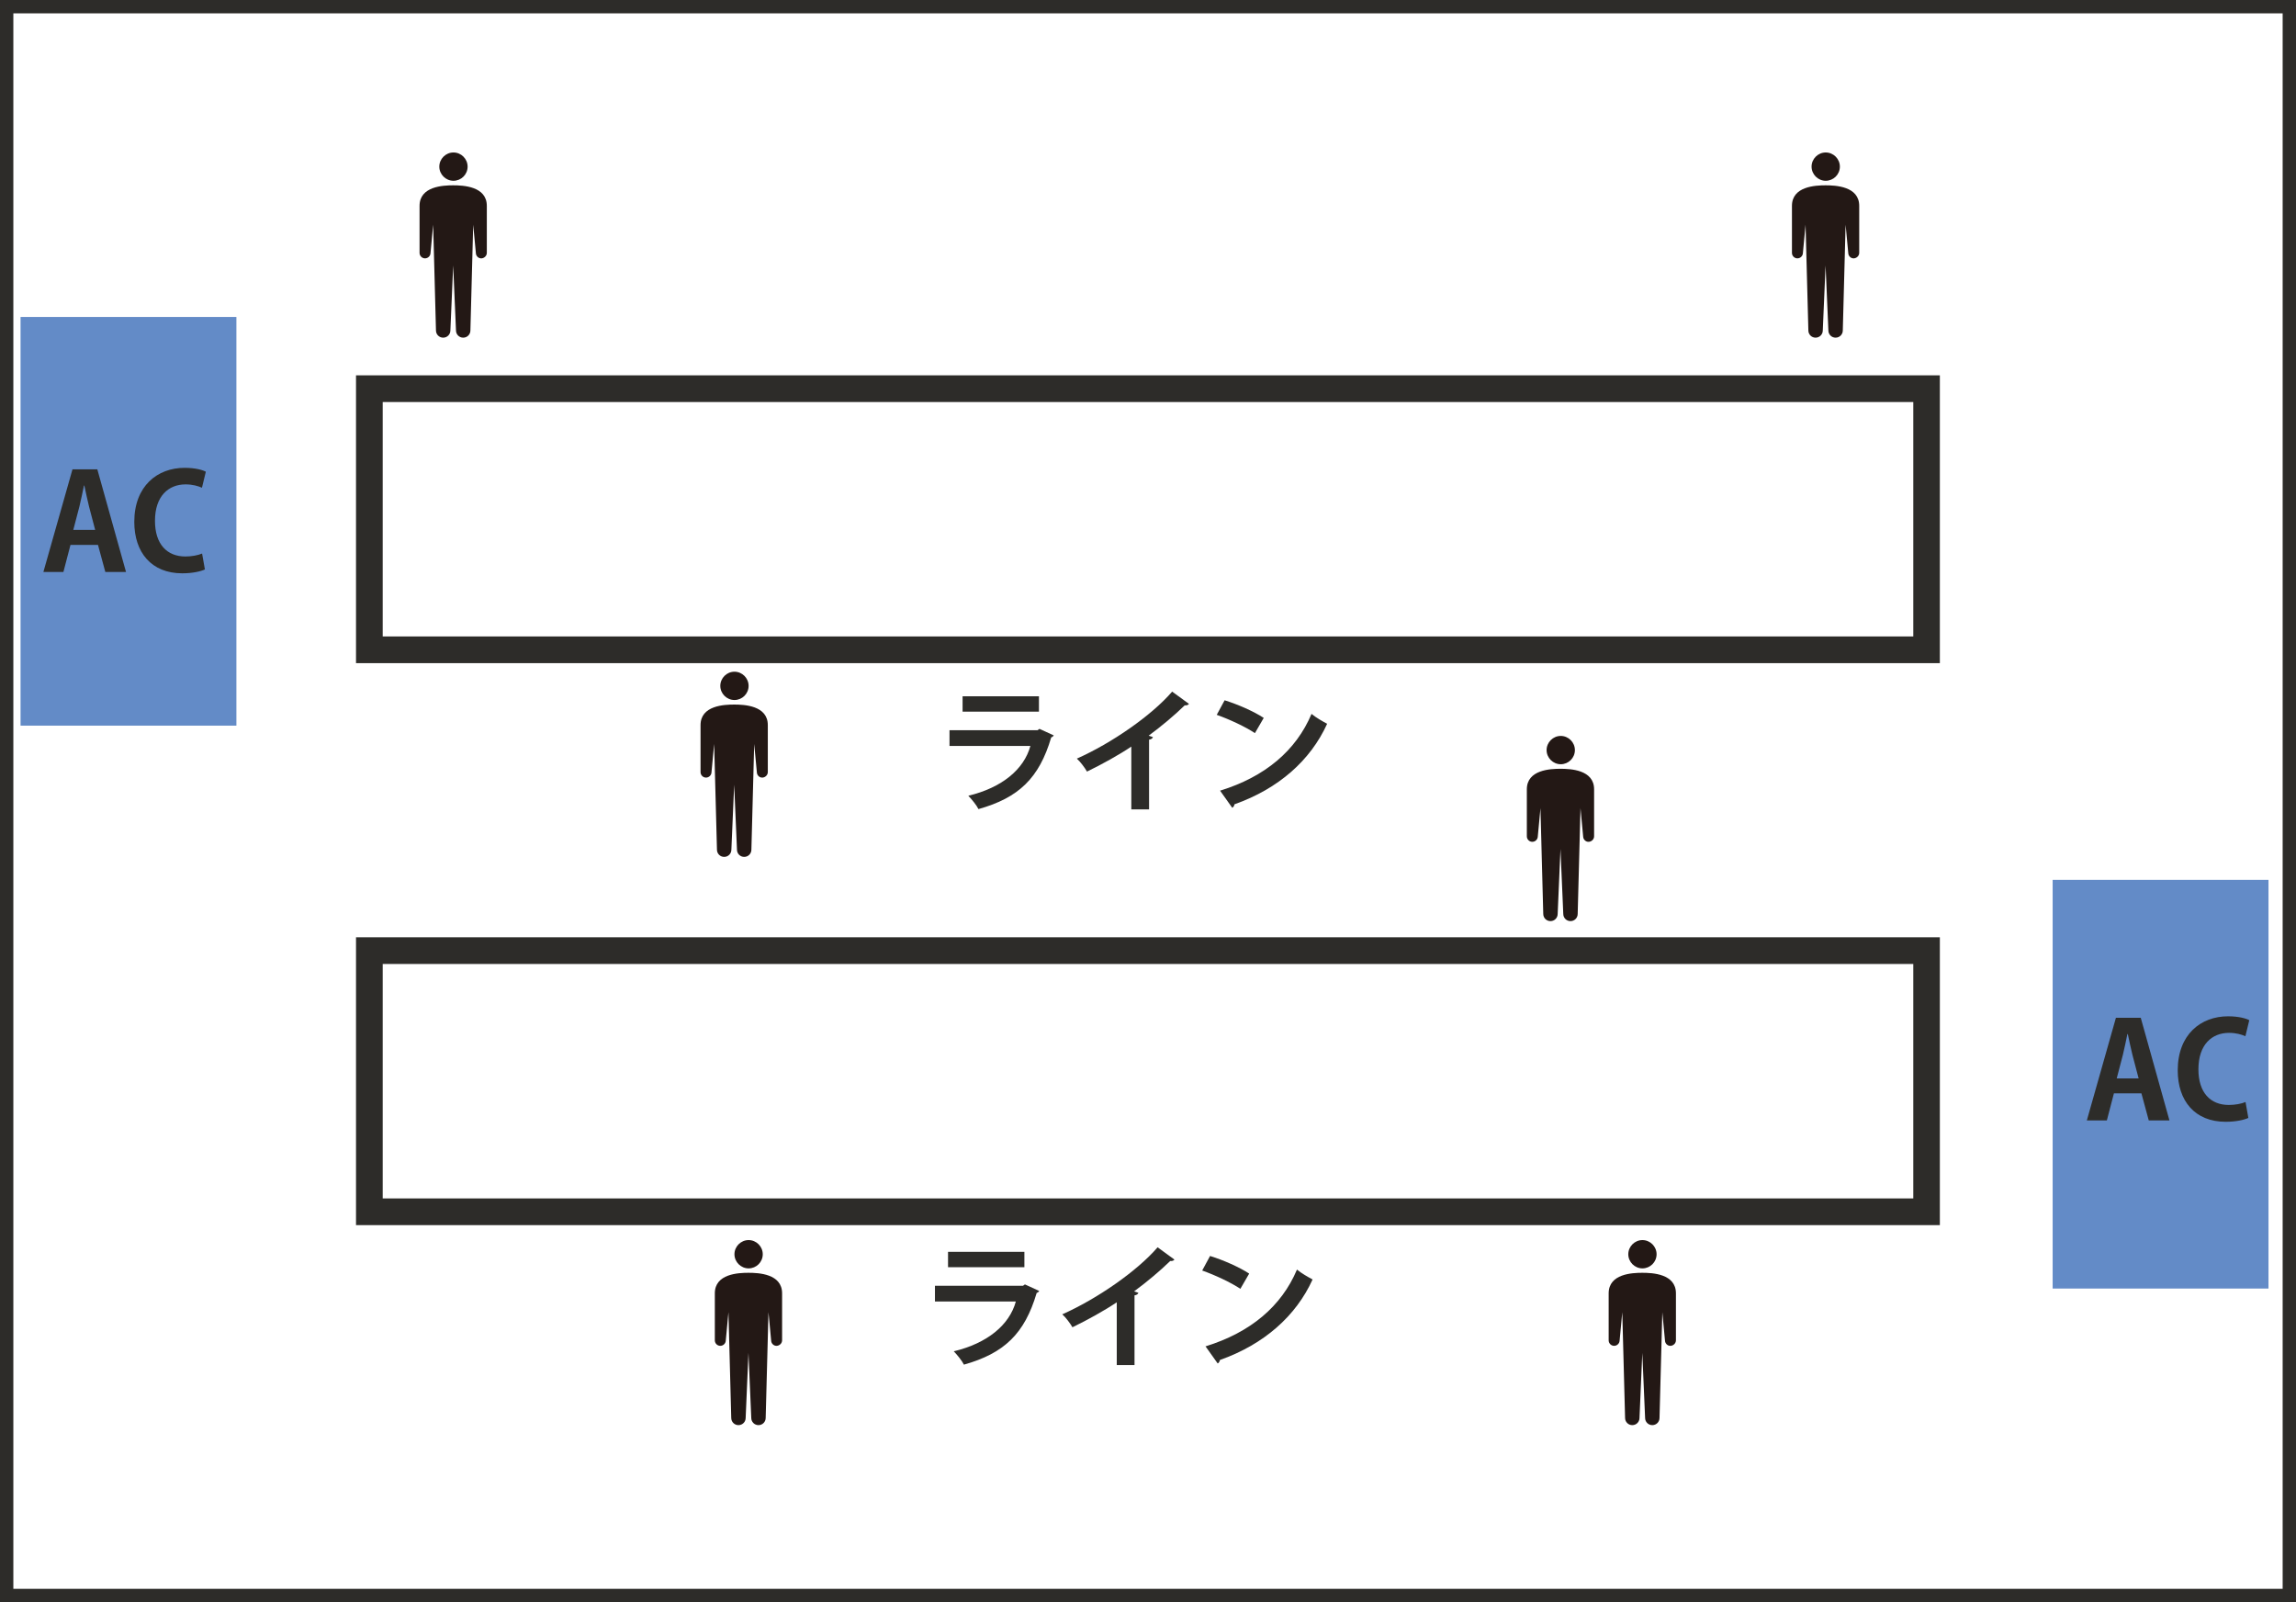
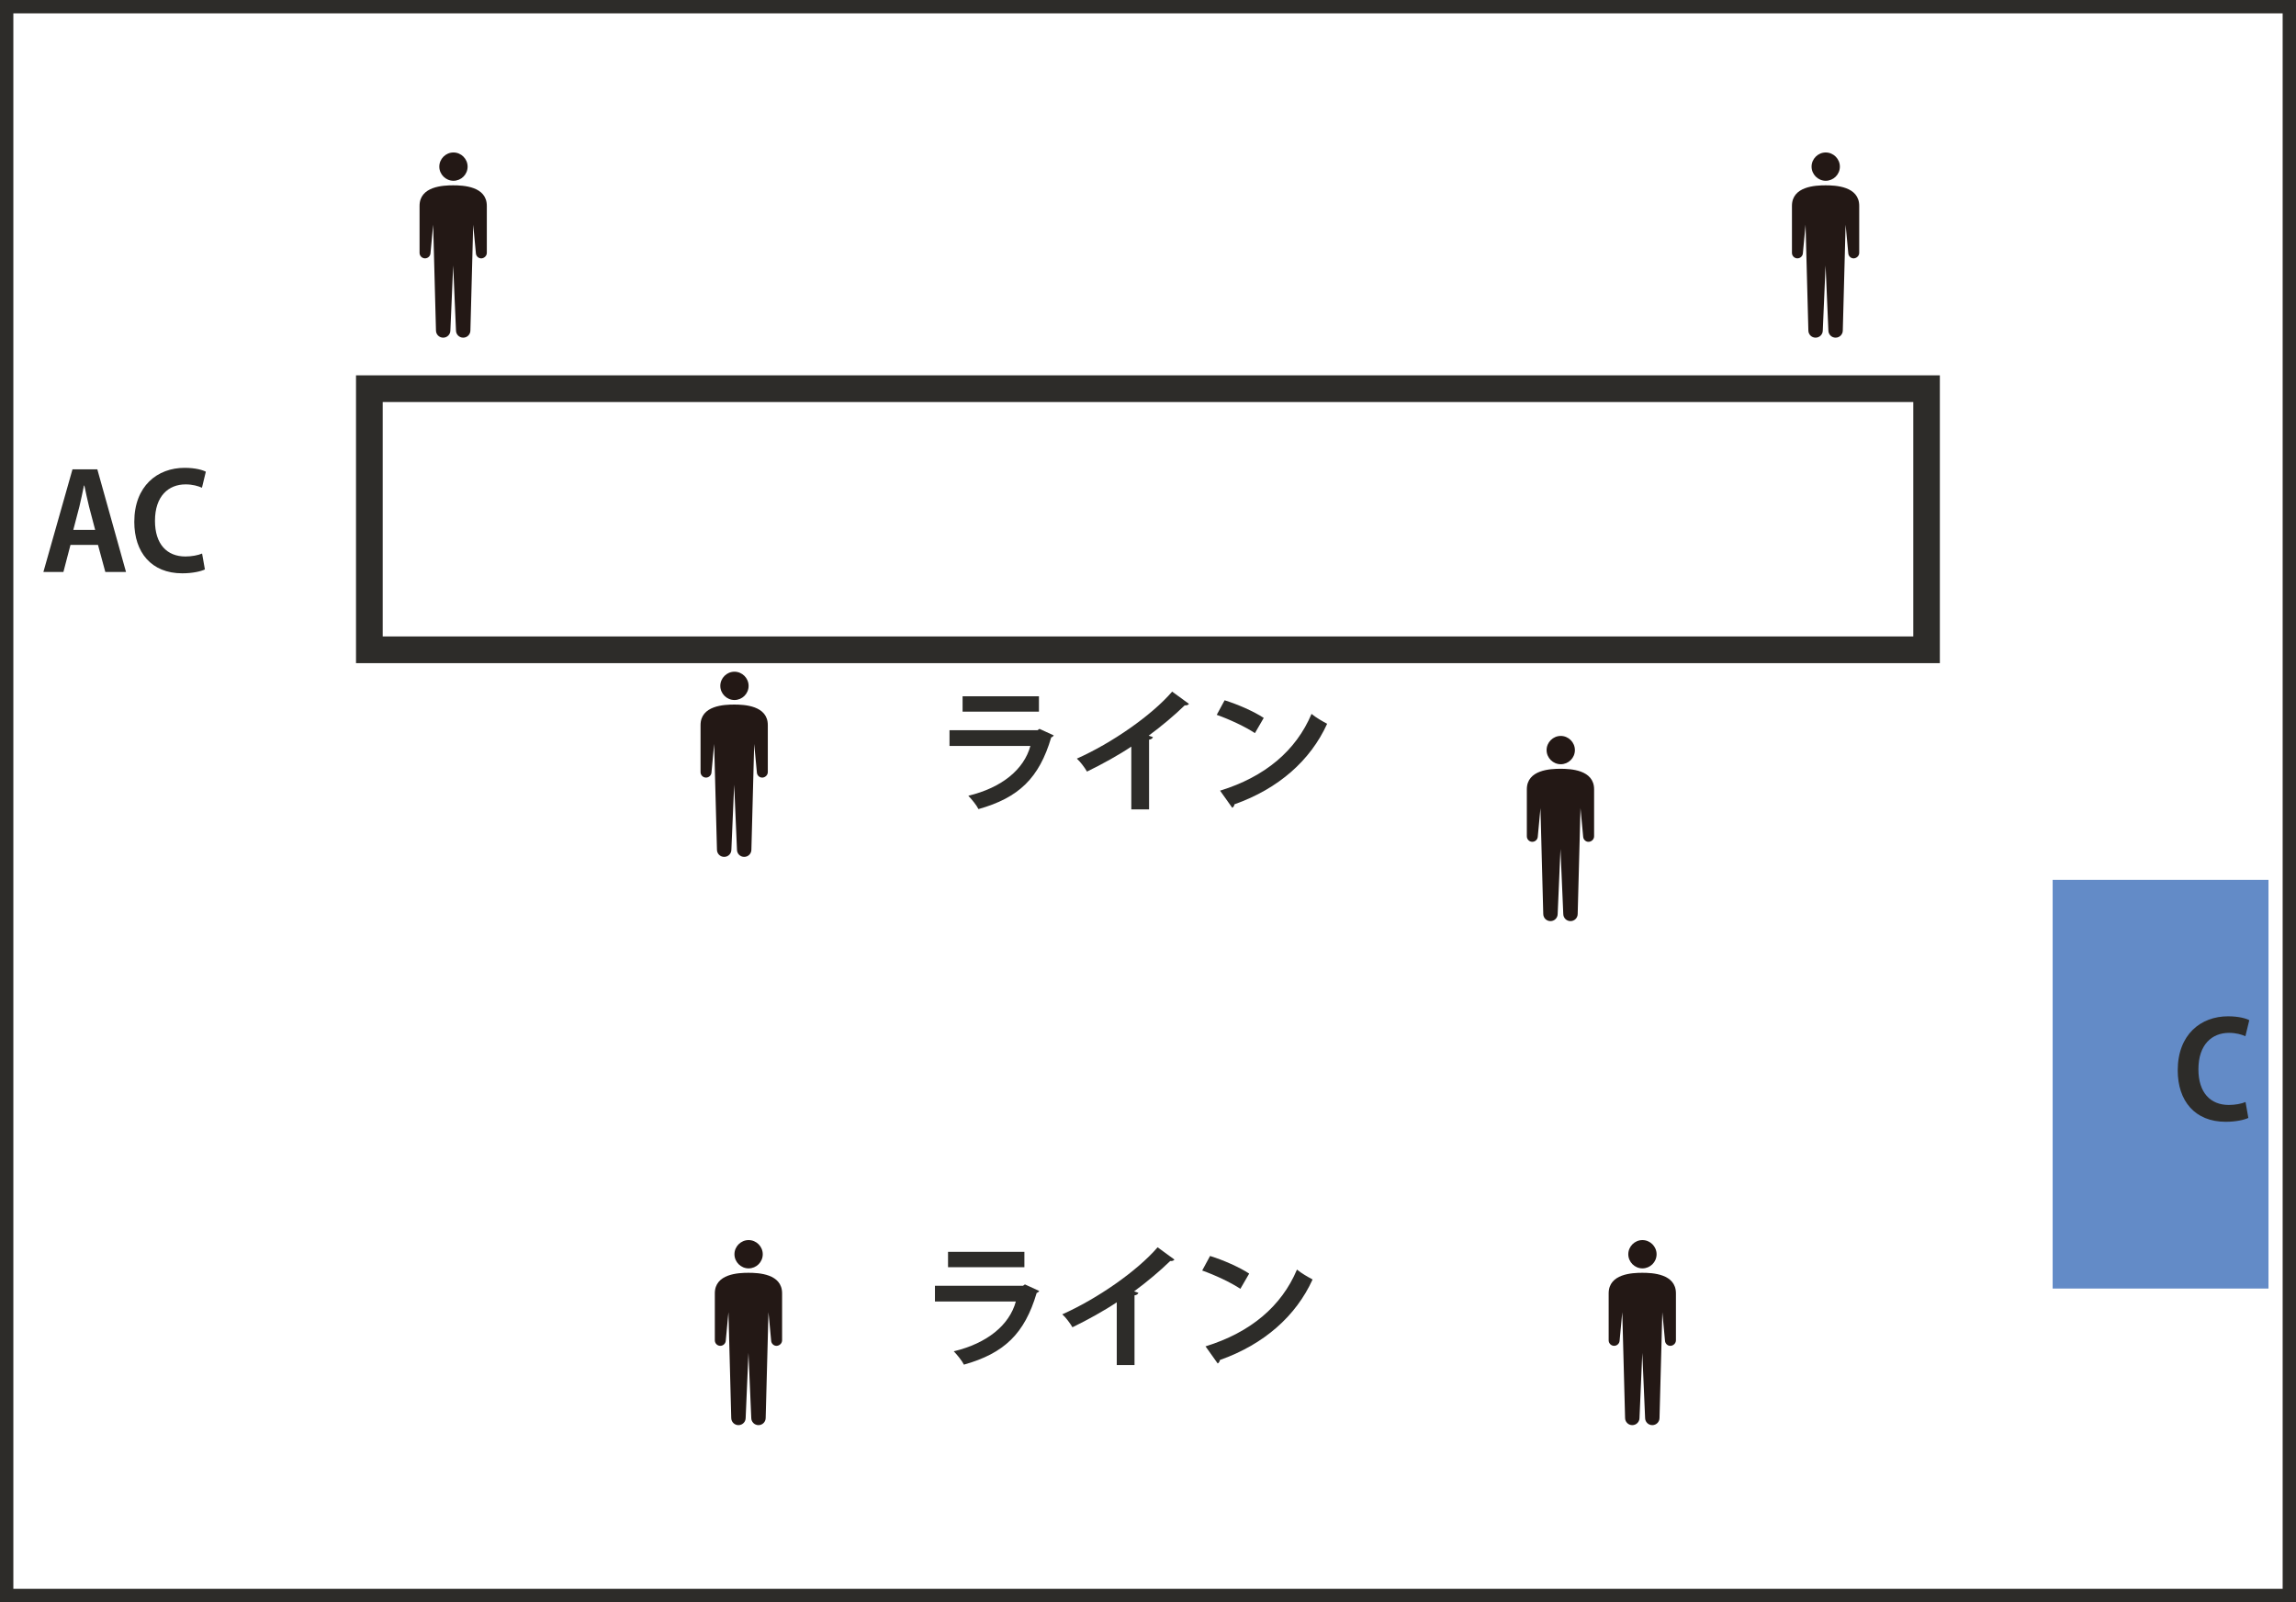
<svg xmlns="http://www.w3.org/2000/svg" id="_レイヤー_2" width="172" height="120" viewBox="0 0 172 120">
  <rect x="0" y="0" width="172" height="120" fill="#808080" stroke="none" />
  <defs>
    <style>.cls-1{fill:#fff;stroke:#2d2c29;stroke-miterlimit:10;}.cls-2{fill:#638bc7;}.cls-3{fill:#2d2c29;}.cls-4{fill:#231815;}</style>
  </defs>
  <g id="_方式">
    <g id="img_monkeyai_method_all">
      <rect class="cls-1" x=".5" y=".5" width="171" height="119" />
      <g>
        <path class="cls-4" d="M57.14,93.94c0,.59-.48,1.06-1.06,1.06s-1.06-.48-1.06-1.06,.48-1.06,1.06-1.06,1.06,.48,1.06,1.06Z" />
        <path class="cls-4" d="M56.08,95.33c-.76,0-2.53,.07-2.53,1.54v3.5c-.01,.23,.17,.42,.39,.43,.23,.01,.42-.17,.43-.39l.2-2.13,.21,7.92c0,.3,.24,.54,.54,.54s.54-.24,.54-.54l.21-4.87,.21,4.87c0,.3,.24,.54,.54,.54s.54-.24,.54-.54l.21-7.92,.2,2.13c.01,.23,.21,.41,.43,.39s.4-.21,.39-.43v-3.5c0-1.47-1.77-1.54-2.53-1.54Z" />
      </g>
      <g>
        <path class="cls-4" d="M124.1,93.94c0,.59-.48,1.06-1.06,1.06s-1.06-.48-1.06-1.06,.48-1.06,1.06-1.06,1.06,.48,1.06,1.06Z" />
        <path class="cls-4" d="M123.04,95.33c-.76,0-2.53,.07-2.53,1.54v3.5c-.01,.23,.17,.42,.39,.43,.23,.01,.42-.17,.43-.39l.2-2.13,.21,7.92c0,.3,.24,.54,.54,.54s.54-.24,.54-.54l.21-4.87,.21,4.87c0,.3,.24,.54,.54,.54s.54-.24,.54-.54l.21-7.92,.2,2.13c.01,.23,.21,.41,.43,.39s.4-.21,.39-.43v-3.5c0-1.47-1.77-1.54-2.53-1.54Z" />
      </g>
-       <rect class="cls-2" x="1.54" y="23.74" width="16.17" height="30.61" />
      <rect class="cls-2" x="153.77" y="65.9" width="16.17" height="30.61" />
      <path class="cls-3" d="M145.33,49.67H26.67V28.11h118.65v21.56Zm-116.65-2h114.65V30.11H28.67v17.56Z" />
-       <path class="cls-3" d="M145.33,91.76H26.67v-21.56h118.65v21.56Zm-116.65-2h114.65v-17.56H28.67v17.56Z" />
      <g>
        <path class="cls-3" d="M9.44,42.84h-1.55l-.55-2.03h-2.06l-.53,2.03h-1.5l2.18-7.69h1.86l2.15,7.69Zm-2.31-3.15l-.46-1.75c-.12-.48-.25-1.1-.35-1.57h-.03c-.1,.48-.23,1.11-.34,1.56l-.46,1.76h1.64Z" />
        <path class="cls-3" d="M15.35,42.65c-.29,.14-.91,.29-1.7,.29-2.31,0-3.59-1.57-3.59-3.85,0-2.69,1.73-4.05,3.77-4.05,.83,0,1.37,.17,1.59,.29l-.29,1.2c-.3-.13-.7-.25-1.23-.25-1.27,0-2.29,.87-2.29,2.73,0,1.74,.89,2.67,2.28,2.67,.46,0,.95-.09,1.25-.22l.21,1.19Z" />
      </g>
      <g>
-         <path class="cls-3" d="M162.52,83.92h-1.55l-.55-2.03h-2.06l-.53,2.03h-1.5l2.18-7.69h1.86l2.15,7.69Zm-2.31-3.15l-.46-1.75c-.12-.48-.25-1.1-.35-1.57h-.03c-.1,.48-.23,1.11-.34,1.56l-.46,1.76h1.64Z" />
        <path class="cls-3" d="M168.43,83.73c-.29,.14-.91,.29-1.7,.29-2.31,0-3.59-1.57-3.59-3.85,0-2.69,1.73-4.05,3.77-4.05,.83,0,1.37,.17,1.59,.29l-.29,1.2c-.3-.13-.7-.25-1.23-.25-1.27,0-2.29,.87-2.29,2.73,0,1.74,.89,2.67,2.28,2.67,.46,0,.95-.09,1.25-.22l.21,1.19Z" />
      </g>
      <g>
        <path class="cls-4" d="M35.03,12.48c0,.59-.48,1.06-1.06,1.06s-1.06-.48-1.06-1.06,.48-1.06,1.06-1.06,1.06,.48,1.06,1.06Z" />
        <path class="cls-4" d="M33.96,13.88c-.76,0-2.53,.07-2.53,1.54v3.5c-.01,.23,.17,.42,.39,.43,.23,.01,.42-.17,.43-.39l.2-2.13,.21,7.92c0,.3,.24,.54,.54,.54s.54-.24,.54-.54l.21-4.87,.21,4.87c0,.3,.24,.54,.54,.54s.54-.24,.54-.54l.21-7.92,.2,2.13c.01,.23,.21,.41,.43,.39s.4-.21,.39-.43v-3.5c0-1.47-1.77-1.54-2.53-1.54Z" />
      </g>
      <g>
        <path class="cls-4" d="M56.08,51.37c0,.59-.48,1.06-1.06,1.06s-1.06-.48-1.06-1.06,.48-1.06,1.06-1.06,1.06,.48,1.06,1.06Z" />
        <path class="cls-4" d="M55.01,52.77c-.76,0-2.53,.07-2.53,1.54v3.5c-.01,.23,.17,.42,.39,.43,.23,.01,.42-.17,.43-.39l.2-2.13,.21,7.92c0,.3,.24,.54,.54,.54s.54-.24,.54-.54l.21-4.87,.21,4.87c0,.3,.24,.54,.54,.54s.54-.24,.54-.54l.21-7.92,.2,2.13c.01,.23,.21,.41,.43,.39s.4-.21,.39-.43v-3.5c0-1.47-1.77-1.54-2.53-1.54Z" />
      </g>
      <g>
        <path class="cls-4" d="M137.83,12.48c0,.59-.48,1.06-1.06,1.06s-1.06-.48-1.06-1.06,.48-1.06,1.06-1.06,1.06,.48,1.06,1.06Z" />
        <path class="cls-4" d="M136.77,13.88c-.76,0-2.53,.07-2.53,1.54v3.5c-.01,.23,.17,.42,.39,.43,.23,.01,.42-.17,.43-.39l.2-2.13,.21,7.92c0,.3,.24,.54,.54,.54s.54-.24,.54-.54l.21-4.87,.21,4.87c0,.3,.24,.54,.54,.54s.54-.24,.54-.54l.21-7.92,.2,2.13c.01,.23,.21,.41,.43,.39s.4-.21,.39-.43v-3.5c0-1.47-1.77-1.54-2.53-1.54Z" />
      </g>
      <g>
        <path class="cls-4" d="M117.98,56.18c0,.59-.48,1.06-1.06,1.06s-1.06-.48-1.06-1.06,.48-1.06,1.06-1.06,1.06,.48,1.06,1.06Z" />
        <path class="cls-4" d="M116.91,57.58c-.76,0-2.53,.07-2.53,1.54v3.5c-.01,.23,.17,.42,.39,.43,.23,.01,.42-.17,.43-.39l.2-2.13,.21,7.92c0,.3,.24,.54,.54,.54s.54-.24,.54-.54l.21-4.87,.21,4.87c0,.3,.24,.54,.54,.54s.54-.24,.54-.54l.21-7.92,.2,2.13c.01,.23,.21,.41,.43,.39s.4-.21,.39-.43v-3.5c0-1.47-1.77-1.54-2.53-1.54Z" />
      </g>
      <g>
        <path class="cls-3" d="M78.94,55.08c-.03,.06-.1,.12-.19,.15-.9,3.05-2.43,4.52-5.45,5.37-.14-.29-.51-.74-.76-1,2.51-.6,4.17-1.97,4.65-3.73h-6.06v-1.18h6.6l.14-.1,1.07,.49Zm-1.11-1.78h-5.72v-1.15h5.72v1.15Z" />
        <path class="cls-3" d="M89.07,52.72c-.06,.08-.16,.12-.32,.11-.78,.76-1.75,1.57-2.7,2.27,.11,.03,.22,.08,.32,.11-.03,.09-.12,.17-.29,.19v5.22h-1.33v-4.7c-.89,.6-2.22,1.34-3.32,1.87-.16-.28-.5-.74-.76-.97,2.61-1.16,5.61-3.24,7.14-5.02l1.26,.92Z" />
        <path class="cls-3" d="M91.74,52.45c1,.31,2.2,.84,2.93,1.32l-.66,1.14c-.72-.48-1.9-1.03-2.86-1.37l.59-1.09Zm-.34,6.77c3.37-1.04,5.69-3,6.85-5.75,.37,.3,.8,.54,1.17,.74-1.24,2.73-3.63,4.86-6.94,6.03-.02,.11-.08,.22-.17,.26l-.91-1.28Z" />
      </g>
      <g>
        <path class="cls-3" d="M77.85,96.69c-.03,.06-.1,.12-.19,.15-.9,3.05-2.43,4.52-5.45,5.37-.14-.29-.51-.74-.76-1,2.51-.6,4.17-1.97,4.65-3.73h-6.06v-1.18h6.6l.14-.1,1.07,.49Zm-1.11-1.78h-5.72v-1.15h5.72v1.15Z" />
        <path class="cls-3" d="M87.98,94.34c-.06,.08-.16,.12-.32,.11-.78,.76-1.75,1.57-2.7,2.27,.11,.03,.22,.08,.32,.11-.03,.09-.12,.17-.29,.19v5.22h-1.33v-4.7c-.89,.6-2.22,1.34-3.32,1.87-.16-.28-.5-.74-.76-.97,2.61-1.16,5.61-3.24,7.14-5.02l1.26,.92Z" />
        <path class="cls-3" d="M90.65,94.07c1,.31,2.2,.84,2.93,1.32l-.66,1.14c-.72-.48-1.9-1.03-2.86-1.37l.59-1.09Zm-.34,6.77c3.37-1.04,5.69-3,6.85-5.75,.37,.3,.8,.54,1.17,.74-1.24,2.73-3.63,4.86-6.94,6.03-.02,.11-.08,.22-.17,.26l-.91-1.28Z" />
      </g>
    </g>
  </g>
</svg>